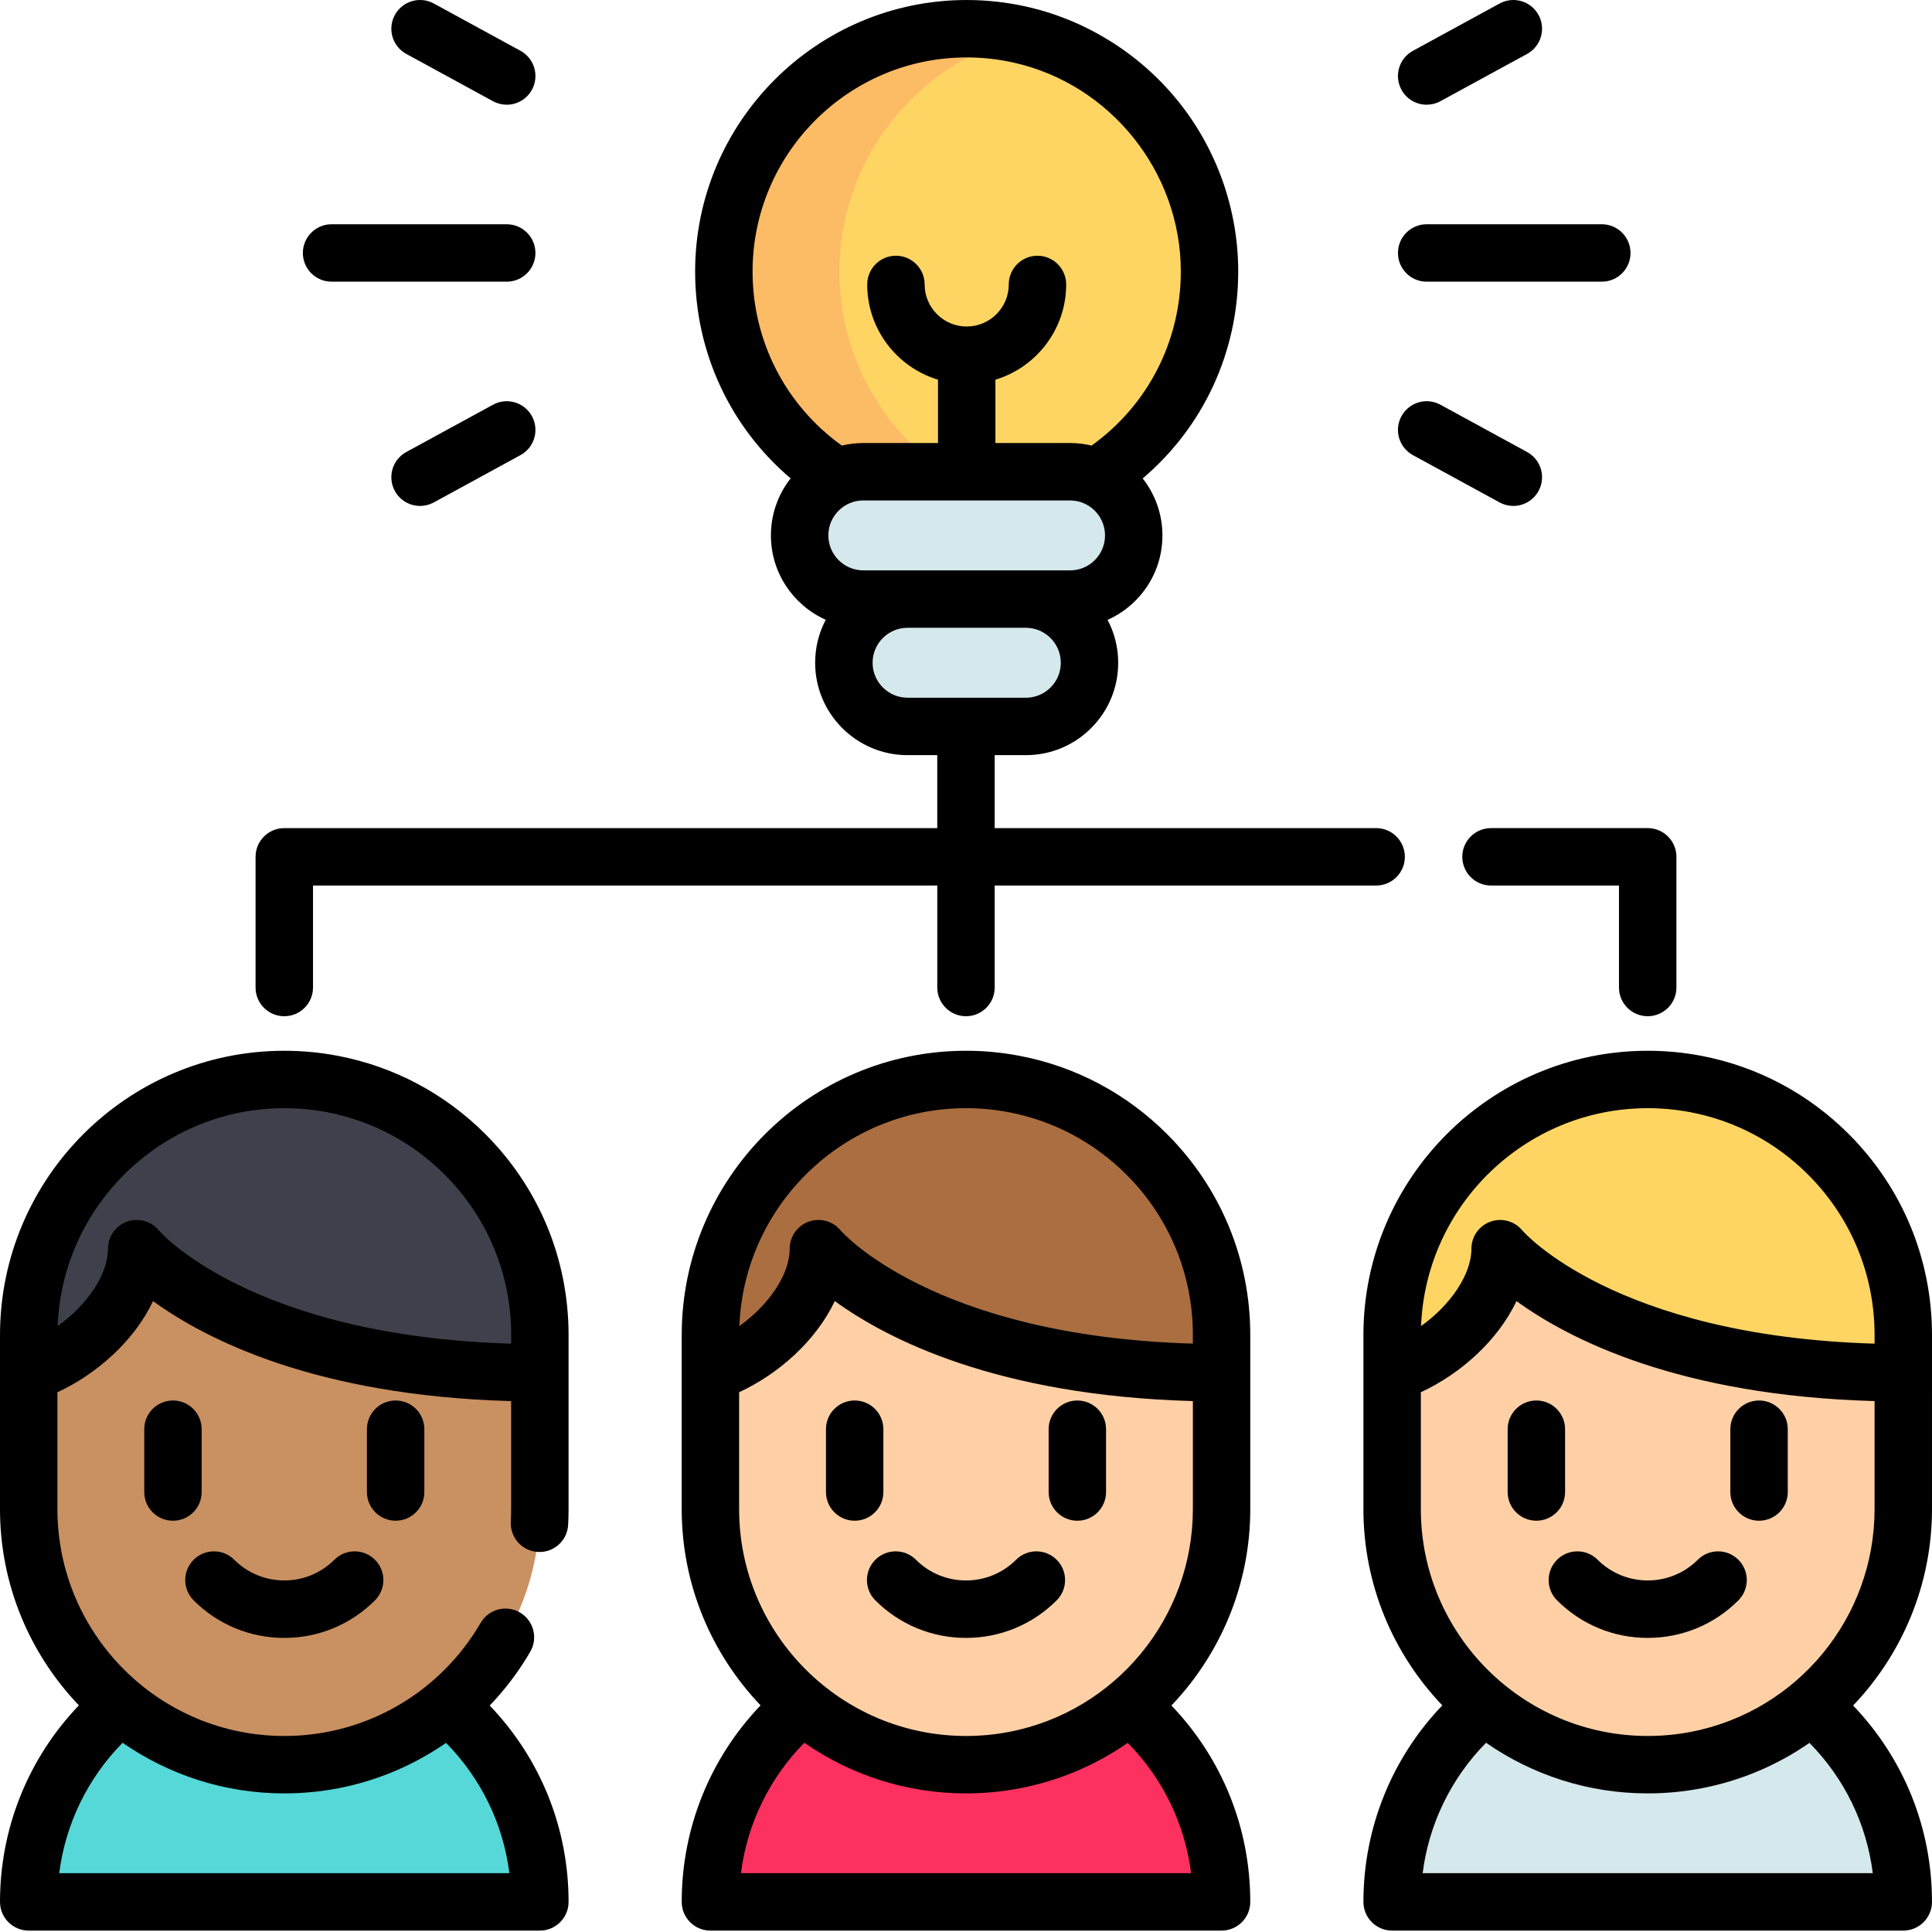
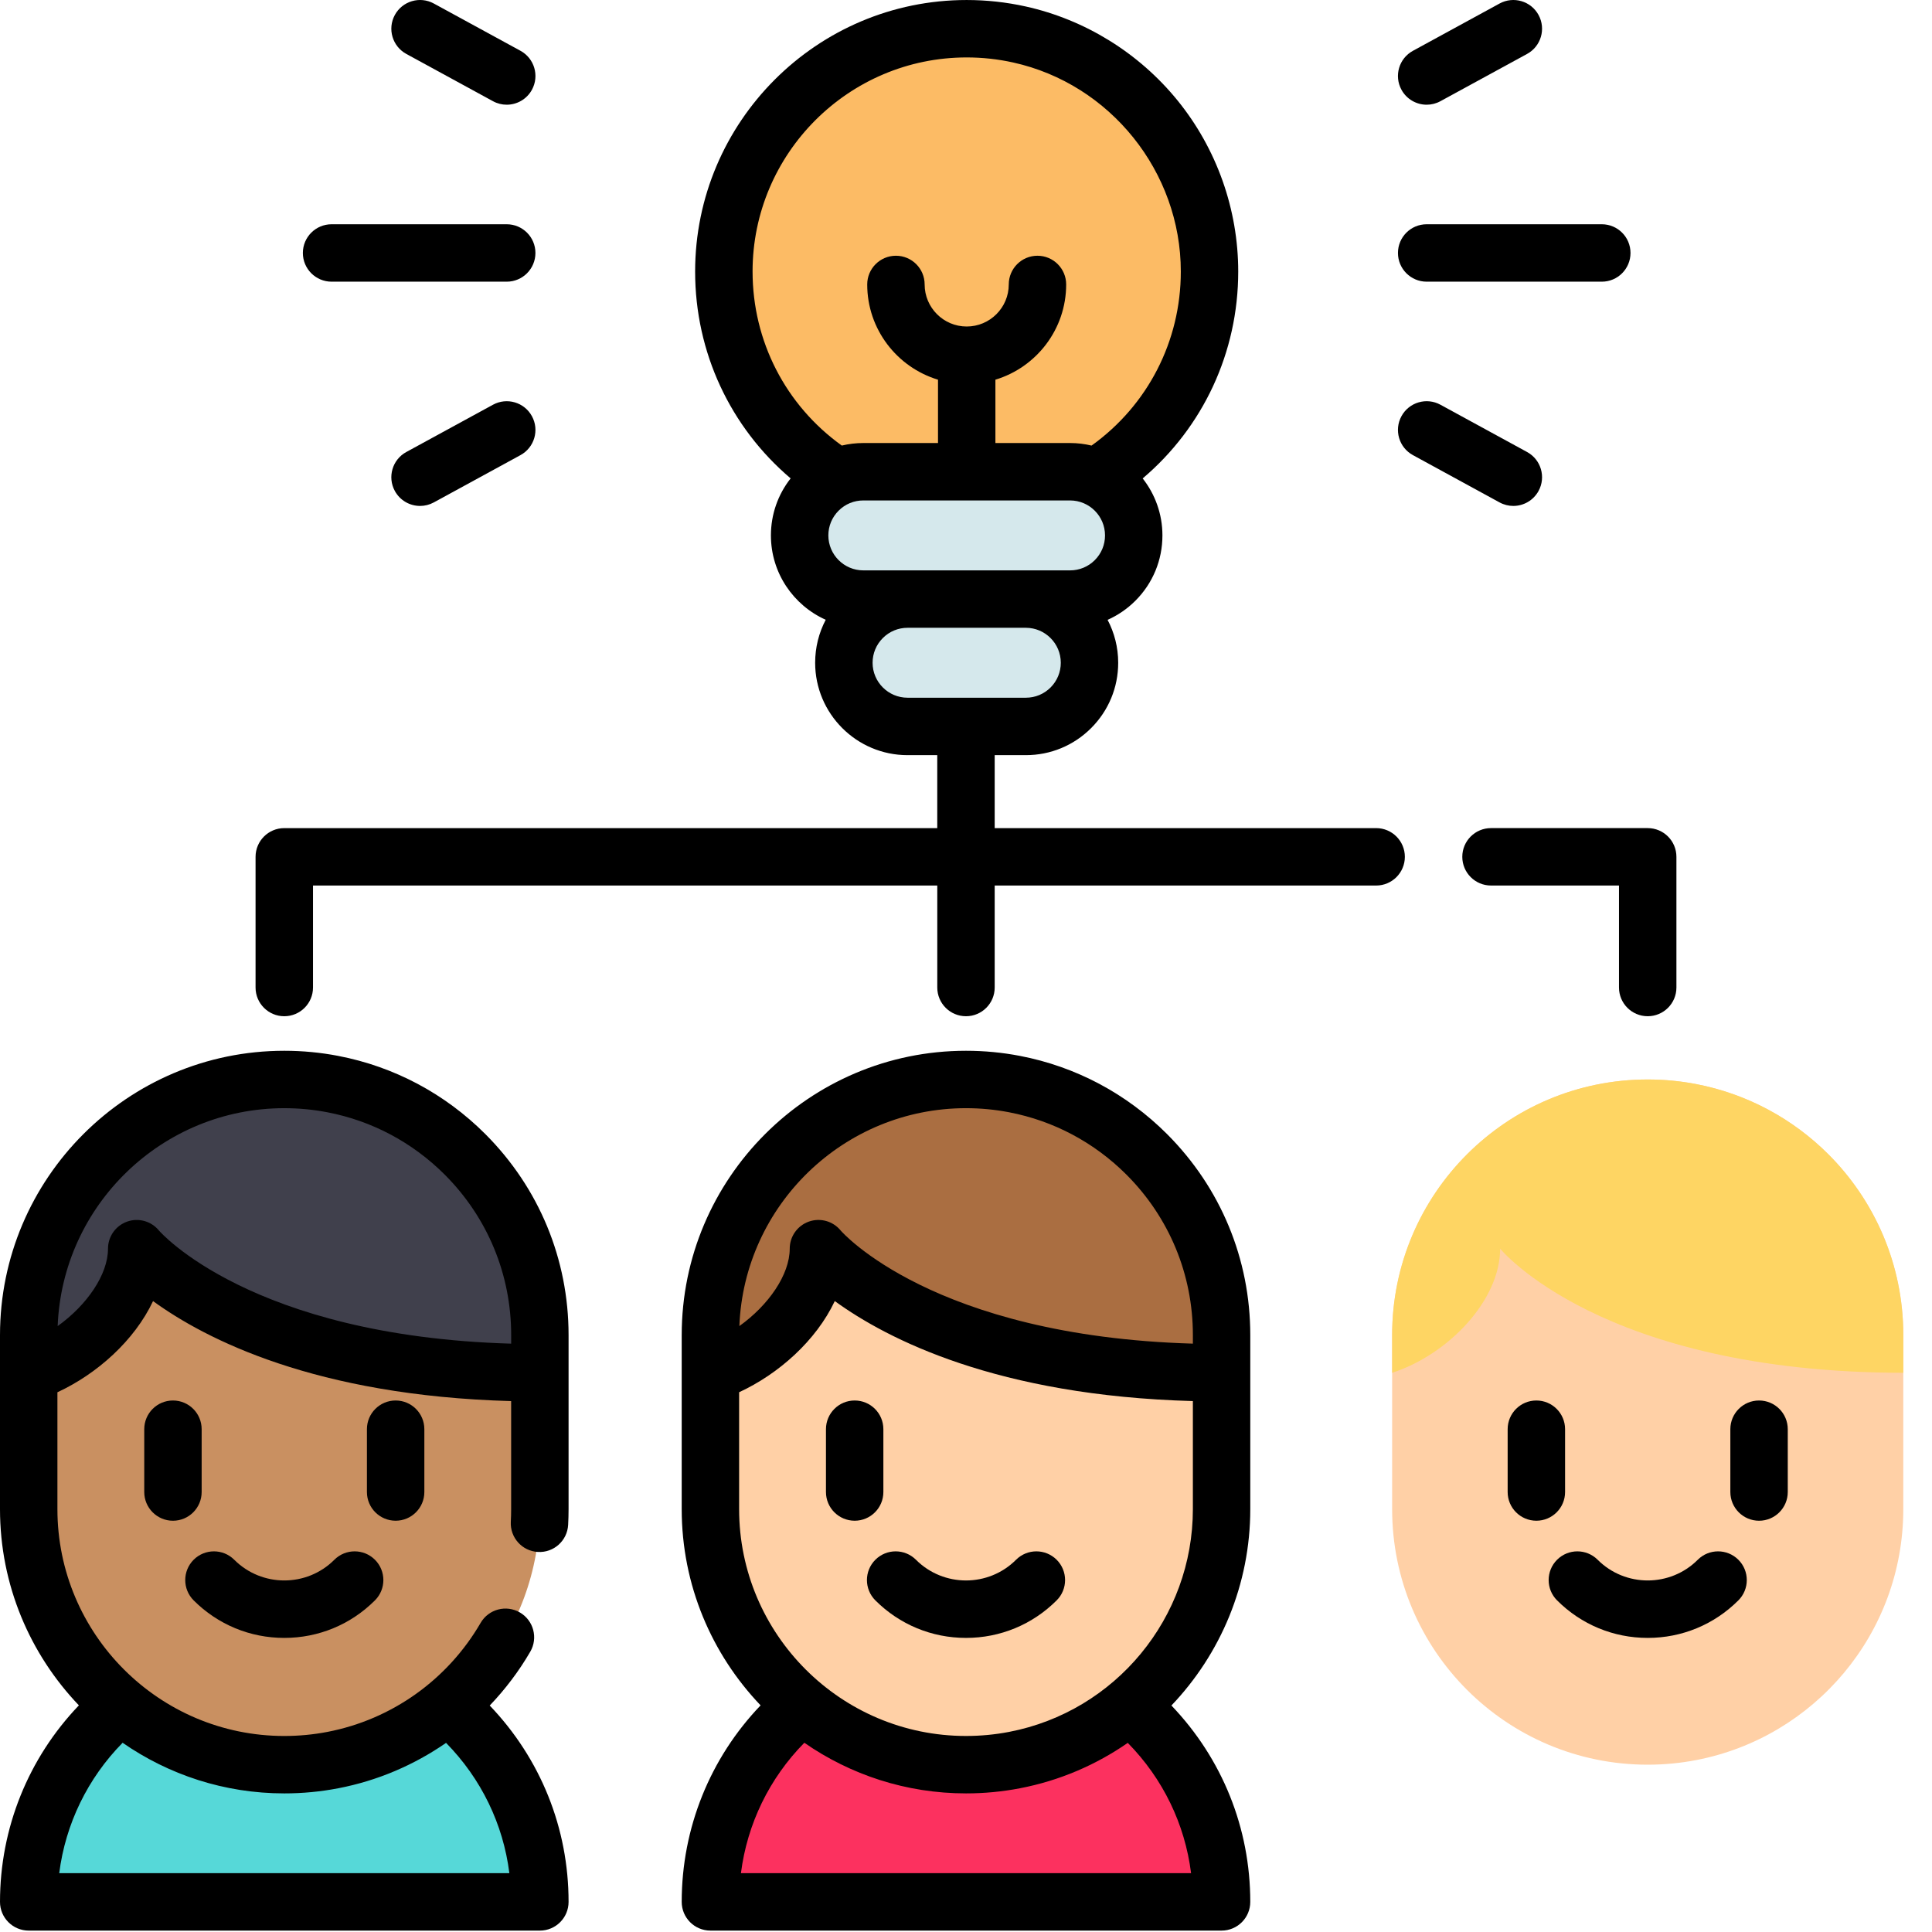
<svg xmlns="http://www.w3.org/2000/svg" height="512pt" viewBox="0 0 512 512" width="512pt">
  <path d="m143.07 504.02v.004h-135.461v-.004c0-37.406 30.324-67.73 67.73-67.73 5.293 0 10.441.609 15.387 1.754 12.527 2.914 23.719 9.301 32.508 18.082 12.254 12.262 19.836 29.195 19.836 47.895zm0 0" fill="#56d8d8" />
  <path d="m143.07 353.805v46.125c0 33.008-23.609 60.5-54.867 66.508-4.16.805-8.465 1.223-12.863 1.223-37.406 0-67.73-30.324-67.73-67.727v-46.125c0-37.406 30.324-67.734 67.73-67.734 4.398 0 8.703.418 12.863 1.223 13.547 2.602 25.656 9.242 35.031 18.617 12.254 12.258 19.836 29.188 19.836 47.891zm0 0" fill="#c99061" />
  <path d="m143.074 353.805v10.004c-80.188-.102-106.84-32.898-106.84-32.898 0 13.625-13.625 27.996-28.625 32.898v-10.004c0-37.406 30.324-67.73 67.73-67.73 4.398 0 8.703.418 12.863 1.219 13.547 2.605 25.656 9.242 35.031 18.617 12.254 12.262 19.84 29.191 19.84 47.895zm0 0" fill="#40404c" />
  <path d="m323.73 504.02v.004h-135.461v-.004c0-37.406 30.324-67.73 67.727-67.73 5.293 0 10.445.609 15.391 1.754 12.527 2.914 23.719 9.301 32.508 18.082 12.254 12.262 19.836 29.195 19.836 47.895zm0 0" fill="#fc315f" />
  <path d="m323.73 353.805v46.125c0 33.008-23.609 60.5-54.867 66.508-4.16.805-8.465 1.223-12.863 1.223-37.406 0-67.73-30.324-67.73-67.727v-46.125c0-37.406 30.324-67.734 67.73-67.734 4.398 0 8.703.418 12.863 1.223 13.547 2.602 25.656 9.242 35.031 18.617 12.254 12.258 19.836 29.188 19.836 47.891zm0 0" fill="#ffd0a6" />
  <path d="m323.734 353.805v10.004c-80.188-.102-106.84-32.898-106.84-32.898 0 13.625-13.625 27.996-28.625 32.898v-10.004c0-37.406 30.324-67.73 67.73-67.73 4.398 0 8.703.418 12.863 1.219 13.547 2.605 25.656 9.242 35.031 18.617 12.258 12.262 19.84 29.191 19.84 47.895zm0 0" fill="#aa6e41" />
-   <path d="m504.391 504.02v.004h-135.461v-.004c0-37.406 30.324-67.73 67.73-67.73 5.289 0 10.441.609 15.387 1.754 12.527 2.914 23.719 9.301 32.508 18.082 12.254 12.262 19.836 29.195 19.836 47.895zm0 0" fill="#d5e8ec" />
  <path d="m504.391 353.805v46.125c0 33.008-23.609 60.5-54.867 66.508-4.164.805-8.465 1.223-12.863 1.223-37.41 0-67.73-30.324-67.73-67.727v-46.125c0-37.406 30.324-67.734 67.73-67.734 4.398 0 8.699.418 12.863 1.223 13.547 2.602 25.656 9.242 35.031 18.617 12.254 12.258 19.836 29.188 19.836 47.891zm0 0" fill="#ffd0a6" />
  <path d="m504.395 353.805v10.004c-80.188-.102-106.844-32.898-106.844-32.898 0 13.625-13.621 27.996-28.621 32.898v-10.004c0-37.406 30.324-67.73 67.73-67.73 4.398 0 8.699.418 12.863 1.219 13.547 2.605 25.656 9.242 35.031 18.617 12.254 12.262 19.84 29.191 19.84 47.895zm0 0" fill="#fed563" />
  <path d="m320.539 71.965c0 22.965-12.012 43.109-30.102 54.504h-68.508c-18.09-11.395-30.102-31.539-30.102-54.504 0-35.539 28.812-64.355 64.355-64.355 4.793 0 9.453.527 13.941 1.52.461.102.93.207 1.391.32 28.141 6.871 49.023 32.258 49.023 62.516zm0 0" fill="#fcbb65" />
-   <path d="m320.539 71.965c0 22.965-12.012 43.109-30.102 54.504h-37.875c-18.09-11.395-30.102-31.539-30.102-54.504 0-30.27 20.902-55.652 49.055-62.516 28.141 6.871 49.023 32.258 49.023 62.516zm0 0" fill="#fed563" />
  <path d="m300.453 141.891c0 4.656-1.887 8.879-4.941 11.93-3.055 3.055-7.277 4.941-11.934 4.941h-54.785c-9.32 0-16.879-7.555-16.879-16.871 0-4.664 1.891-8.883 4.945-11.934 3.055-3.055 7.27-4.941 11.934-4.941h54.785c9.316 0 16.875 7.551 16.875 16.875zm0 0" fill="#d5e8ec" />
  <path d="m288.73 175.637c0 4.66-1.887 8.879-4.941 11.934-3.055 3.055-7.277 4.941-11.934 4.941h-31.34c-9.324 0-16.879-7.555-16.879-16.875 0-4.66 1.891-8.879 4.945-11.934 3.055-3.051 7.27-4.941 11.934-4.941h31.34c9.316 0 16.875 7.555 16.875 16.875zm0 0" fill="#d5e8ec" />
  <path d="m75.34 434.062c9.074 0 17.609-3.535 24.027-9.949 2.973-2.973 2.973-7.789 0-10.762-2.973-2.969-7.789-2.969-10.762 0-7.312 7.316-19.215 7.312-26.527 0-2.973-2.969-7.789-2.969-10.762 0-2.969 2.973-2.969 7.789 0 10.762 6.418 6.418 14.949 9.949 24.023 9.949zm0 0" />
  <path d="m89.645 279.824c-4.68-.902-9.492-1.359-14.305-1.359-41.543 0-75.34 33.797-75.34 75.344v10.094.02 36.012c0 20.152 7.973 38.469 20.906 52.004-13.375 13.957-20.906 32.516-20.906 52.082 0 4.203 3.406 7.609 7.609 7.609h135.461c4.203 0 7.609-3.406 7.609-7.609 0-19.543-7.418-37.949-20.895-52.039 4.09-4.277 7.715-9.047 10.746-14.266 2.109-3.633.875-8.289-2.758-10.398-3.633-2.109-8.289-.875-10.398 2.758-8.762 15.086-23.562 25.617-40.609 28.895-3.73.719-7.574 1.082-11.426 1.082-33.152 0-60.121-26.969-60.121-60.121v-30.969c10.449-4.832 20.391-13.66 25.344-24.16 13.871 10.086 43.059 25.086 94.898 26.5v28.629c0 1.121-.027 2.246-.09 3.336-.23 4.195 2.984 7.785 7.18 8.016 4.215.238 7.785-2.984 8.016-7.18.074-1.367.113-2.773.113-4.172v-46.125c0-20.117-7.836-39.039-22.066-53.273-10.703-10.707-24.18-17.867-38.969-20.707zm-.004 194.086c10.371-1.992 20.07-6.145 28.57-12.031 9.328 9.492 15.145 21.531 16.777 34.531h-119.293c1.656-13.047 7.539-25.16 16.801-34.559 12.176 8.449 26.938 13.418 42.844 13.418 4.816 0 9.629-.457 14.301-1.359zm45.824-117.828c-68.996-2.008-93.129-29.727-93.332-29.969-2.031-2.5-5.422-3.449-8.449-2.371-3.035 1.078-5.062 3.949-5.062 7.172 0 6.875-5.598 14.973-13.34 20.512 1.254-32.055 27.707-57.746 60.059-57.746 3.852 0 7.695.363 11.43 1.086 11.793 2.266 22.539 7.98 31.086 16.523 11.355 11.363 17.609 26.461 17.609 42.516zm0 0" />
  <path d="m53.441 378.754c0-4.203-3.402-7.609-7.605-7.609-4.203 0-7.609 3.406-7.609 7.609v16.648c0 4.199 3.406 7.609 7.609 7.609 4.203 0 7.605-3.41 7.605-7.609zm0 0" />
  <path d="m112.457 395.402v-16.652c0-4.199-3.406-7.605-7.609-7.605s-7.609 3.406-7.609 7.605v16.652c0 4.199 3.406 7.605 7.609 7.605s7.609-3.406 7.609-7.605zm0 0" />
  <path d="m269.266 413.352c-7.312 7.316-19.215 7.316-26.527 0-2.973-2.969-7.789-2.969-10.762 0-2.973 2.973-2.973 7.789 0 10.762 6.418 6.414 14.949 9.949 24.027 9.949 9.074 0 17.605-3.535 24.023-9.949 2.973-2.973 2.973-7.789 0-10.762-2.973-2.969-7.793-2.969-10.762 0zm0 0" />
  <path d="m270.305 279.824c-4.68-.902-9.492-1.359-14.309-1.359-41.539 0-75.336 33.797-75.336 75.344v46.125c0 20.152 7.973 38.469 20.906 52.004-13.375 13.957-20.906 32.516-20.906 52.082 0 4.203 3.402 7.609 7.605 7.609h135.465c4.203 0 7.605-3.406 7.605-7.609 0-19.547-7.418-37.949-20.895-52.043 13.023-13.645 20.898-32.082 20.898-52.043v-46.125c0-20.121-7.836-39.039-22.066-53.277-10.707-10.707-24.184-17.867-38.969-20.707zm-73.949 216.586c1.652-13.047 7.535-25.16 16.801-34.559 12.176 8.449 26.934 13.418 42.844 13.418 4.812 0 9.629-.457 14.301-1.359 10.527-2.023 20.184-6.215 28.57-12.031 9.328 9.492 15.145 21.527 16.777 34.531zm71.07-37.441c-3.73.719-7.574 1.082-11.43 1.082-33.148 0-60.121-26.969-60.121-60.121v-30.973c10.457-4.832 20.395-13.66 25.352-24.16 13.871 10.086 43.055 25.086 94.898 26.5v28.633c0 28.785-20.48 53.613-48.699 59.039zm48.699-102.891c-68.996-2.012-93.121-29.727-93.328-29.969-2.031-2.5-5.418-3.449-8.449-2.371-3.035 1.078-5.062 3.949-5.062 7.172 0 6.875-5.598 14.973-13.348 20.512 1.258-32.051 27.711-57.742 60.062-57.742 3.848 0 7.695.363 11.43 1.086 11.789 2.266 22.539 7.98 31.086 16.523 11.355 11.363 17.609 26.461 17.609 42.516zm0 0" />
  <path d="m234.102 395.402v-16.652c0-4.199-3.402-7.605-7.605-7.605s-7.609 3.406-7.609 7.605v16.652c0 4.199 3.406 7.605 7.609 7.605s7.605-3.406 7.605-7.605zm0 0" />
-   <path d="m285.508 371.145c-4.203 0-7.609 3.406-7.609 7.609v16.648c0 4.199 3.406 7.609 7.609 7.609 4.203 0 7.609-3.41 7.609-7.609v-16.648c0-4.203-3.406-7.609-7.609-7.609zm0 0" />
  <path d="m449.926 413.352c-7.312 7.312-19.215 7.316-26.531 0-2.969-2.969-7.785-2.969-10.758 0-2.973 2.973-2.973 7.789 0 10.762 6.418 6.414 14.949 9.949 24.027 9.949 9.074 0 17.605-3.535 24.023-9.949 2.973-2.973 2.973-7.789 0-10.762-2.973-2.969-7.793-2.969-10.762 0zm0 0" />
-   <path d="m512 353.805c0-20.117-7.836-39.039-22.066-53.273-10.707-10.707-24.184-17.867-38.969-20.711-4.68-.898-9.492-1.355-14.305-1.355-41.543 0-75.34 33.797-75.34 75.34v46.125c0 20.156 7.973 38.473 20.906 52.008-13.375 13.957-20.906 32.516-20.906 52.082 0 4.203 3.402 7.609 7.605 7.609h135.461c4.203 0 7.609-3.406 7.609-7.609 0-19.547-7.418-37.949-20.895-52.043 13.023-13.645 20.898-32.082 20.898-52.047zm-75.34-60.125c3.848 0 7.691.367 11.43 1.086 11.789 2.266 22.539 7.98 31.082 16.527 11.355 11.359 17.613 26.457 17.613 42.516v2.27c-68.996-2.008-93.125-29.723-93.328-29.969-2.031-2.496-5.422-3.445-8.449-2.367-3.035 1.074-5.062 3.949-5.062 7.168 0 6.875-5.598 14.973-13.348 20.512 1.258-32.051 27.711-57.742 60.062-57.742zm-59.645 202.73c1.652-13.047 7.535-25.16 16.801-34.559 12.172 8.449 26.934 13.418 42.844 13.418 4.812 0 9.625-.457 14.301-1.359 10.523-2.023 20.18-6.211 28.566-12.031 9.332 9.492 15.148 21.531 16.777 34.535h-119.289zm71.066-37.441c-3.727.719-7.57 1.082-11.422 1.082-33.152 0-60.121-26.969-60.121-60.121v-30.973c10.453-4.832 20.391-13.66 25.344-24.156 13.875 10.082 43.055 25.082 94.898 26.496v28.637c.004 28.781-20.48 53.609-48.699 59.035zm0 0" />
  <path d="m414.762 395.402v-16.652c0-4.199-3.406-7.605-7.609-7.605s-7.609 3.406-7.609 7.605v16.652c0 4.199 3.406 7.605 7.609 7.605s7.609-3.406 7.609-7.605zm0 0" />
  <path d="m466.168 371.145c-4.203 0-7.609 3.406-7.609 7.609v16.648c0 4.199 3.406 7.609 7.609 7.609s7.609-3.41 7.609-7.609v-16.648c0-4.203-3.406-7.609-7.609-7.609zm0 0" />
  <path d="m370.473 67.039c0 4.199 3.406 7.609 7.609 7.609h46.414c4.203 0 7.605-3.41 7.605-7.609 0-4.203-3.402-7.609-7.605-7.609h-46.414c-4.203 0-7.609 3.406-7.609 7.609zm0 0" />
  <path d="m378.086 27.75c1.23 0 2.48-.297 3.637-.93l22.973-12.531c3.688-2.012 5.047-6.633 3.035-10.324-2.012-3.688-6.633-5.047-10.324-3.035l-22.969 12.535c-3.691 2.012-5.051 6.633-3.035 10.32 1.379 2.531 3.992 3.965 6.684 3.965zm0 0" />
  <path d="m374.438 120.613 22.969 12.535c1.16.629 2.406.93 3.637.93 2.695 0 5.305-1.438 6.688-3.969 2.012-3.688.652-8.309-3.035-10.32l-22.973-12.535c-3.688-2.012-8.309-.652-10.32 3.035-2.016 3.691-.656 8.312 3.035 10.324zm0 0" />
  <path d="m87.871 74.648h46.414c4.203 0 7.609-3.41 7.609-7.609 0-4.203-3.406-7.609-7.609-7.609h-46.414c-4.203 0-7.609 3.406-7.609 7.609 0 4.199 3.406 7.609 7.609 7.609zm0 0" />
  <path d="m107.672 14.289 22.973 12.531c1.156.633 2.406.93 3.637.93 2.695 0 5.305-1.434 6.688-3.965 2.012-3.688.652-8.309-3.035-10.324l-22.973-12.531c-3.691-2.012-8.312-.652-10.324 3.035-2.012 3.691-.652 8.312 3.035 10.324zm0 0" />
  <path d="m130.645 107.258-22.973 12.531c-3.688 2.012-5.047 6.633-3.035 10.324 1.379 2.531 3.992 3.965 6.688 3.965 1.23 0 2.477-.301 3.637-.93l22.969-12.535c3.691-2.012 5.051-6.633 3.035-10.32-2.008-3.688-6.629-5.051-10.32-3.035zm0 0" />
  <path d="m387.523 227.066c0 4.203 3.406 7.609 7.609 7.609h33.918v27.031c0 4.199 3.406 7.605 7.609 7.605s7.609-3.406 7.609-7.605v-34.641c0-4.203-3.406-7.609-7.609-7.609h-41.527c-4.203 0-7.609 3.406-7.609 7.609zm0 0" />
  <path d="m75.34 269.312c4.203 0 7.609-3.406 7.609-7.605v-27.031h165.441v27.031c0 4.199 3.406 7.605 7.609 7.605s7.605-3.406 7.605-7.605v-27.031h101.09c4.203 0 7.609-3.406 7.609-7.609s-3.406-7.609-7.609-7.609h-101.09v-19.336h8.25c6.539 0 12.691-2.547 17.312-7.172 4.625-4.625 7.168-10.773 7.168-17.312 0-4.102-1.02-7.969-2.809-11.371 2.707-1.203 5.203-2.906 7.363-5.062 4.625-4.625 7.168-10.773 7.168-17.312 0-5.699-1.961-10.941-5.234-15.105 16.012-13.578 25.32-33.418 25.32-54.82 0-16.484-5.715-32.594-16.094-45.363-10.227-12.582-24.531-21.426-40.281-24.902-5.094-1.125-10.336-1.699-15.586-1.699-39.684 0-71.965 32.285-71.965 71.965 0 21.398 9.309 41.234 25.312 54.812-3.383 4.297-5.227 9.562-5.227 15.113 0 9.953 5.977 18.531 14.523 22.355-1.828 3.473-2.801 7.355-2.801 11.391 0 13.5 10.984 24.484 24.484 24.484h7.875v19.336h-173.047c-4.203 0-7.609 3.406-7.609 7.609v34.641c0 4.199 3.406 7.605 7.609 7.605zm153.453-118.156c-5.109 0-9.27-4.16-9.27-9.266 0-2.477.965-4.801 2.719-6.555 1.746-1.75 4.074-2.711 6.551-2.711h54.785c5.109 0 9.266 4.156 9.266 9.266 0 2.477-.961 4.805-2.715 6.555-1.746 1.746-4.074 2.711-6.551 2.711zm-29.355-79.191c0-31.289 25.457-56.746 56.746-56.746 4.145 0 8.285.449 12.305 1.34 25.754 5.684 44.441 28.988 44.441 55.406 0 18.461-8.781 35.453-23.656 46.117-1.828-.438-3.734-.676-5.695-.676h-19.785v-16.785c10.84-3.273 18.754-13.348 18.754-25.238 0-4.203-3.406-7.609-7.609-7.609s-7.605 3.406-7.605 7.609c0 6.145-5 11.145-11.148 11.145-6.145 0-11.145-5-11.145-11.145 0-4.203-3.406-7.609-7.609-7.609-4.203 0-7.609 3.406-7.609 7.609 0 11.891 7.918 21.965 18.758 25.238v16.785h-19.785c-1.945 0-3.859.23-5.707.672-14.871-10.668-23.648-27.656-23.648-46.113zm31.809 103.672c0-2.473.965-4.801 2.715-6.551s4.078-2.715 6.555-2.715h31.34c5.109 0 9.266 4.156 9.266 9.266 0 2.477-.965 4.805-2.711 6.555-1.75 1.75-4.078 2.711-6.555 2.711h-31.34c-5.109 0-9.27-4.156-9.27-9.266zm0 0" />
</svg>